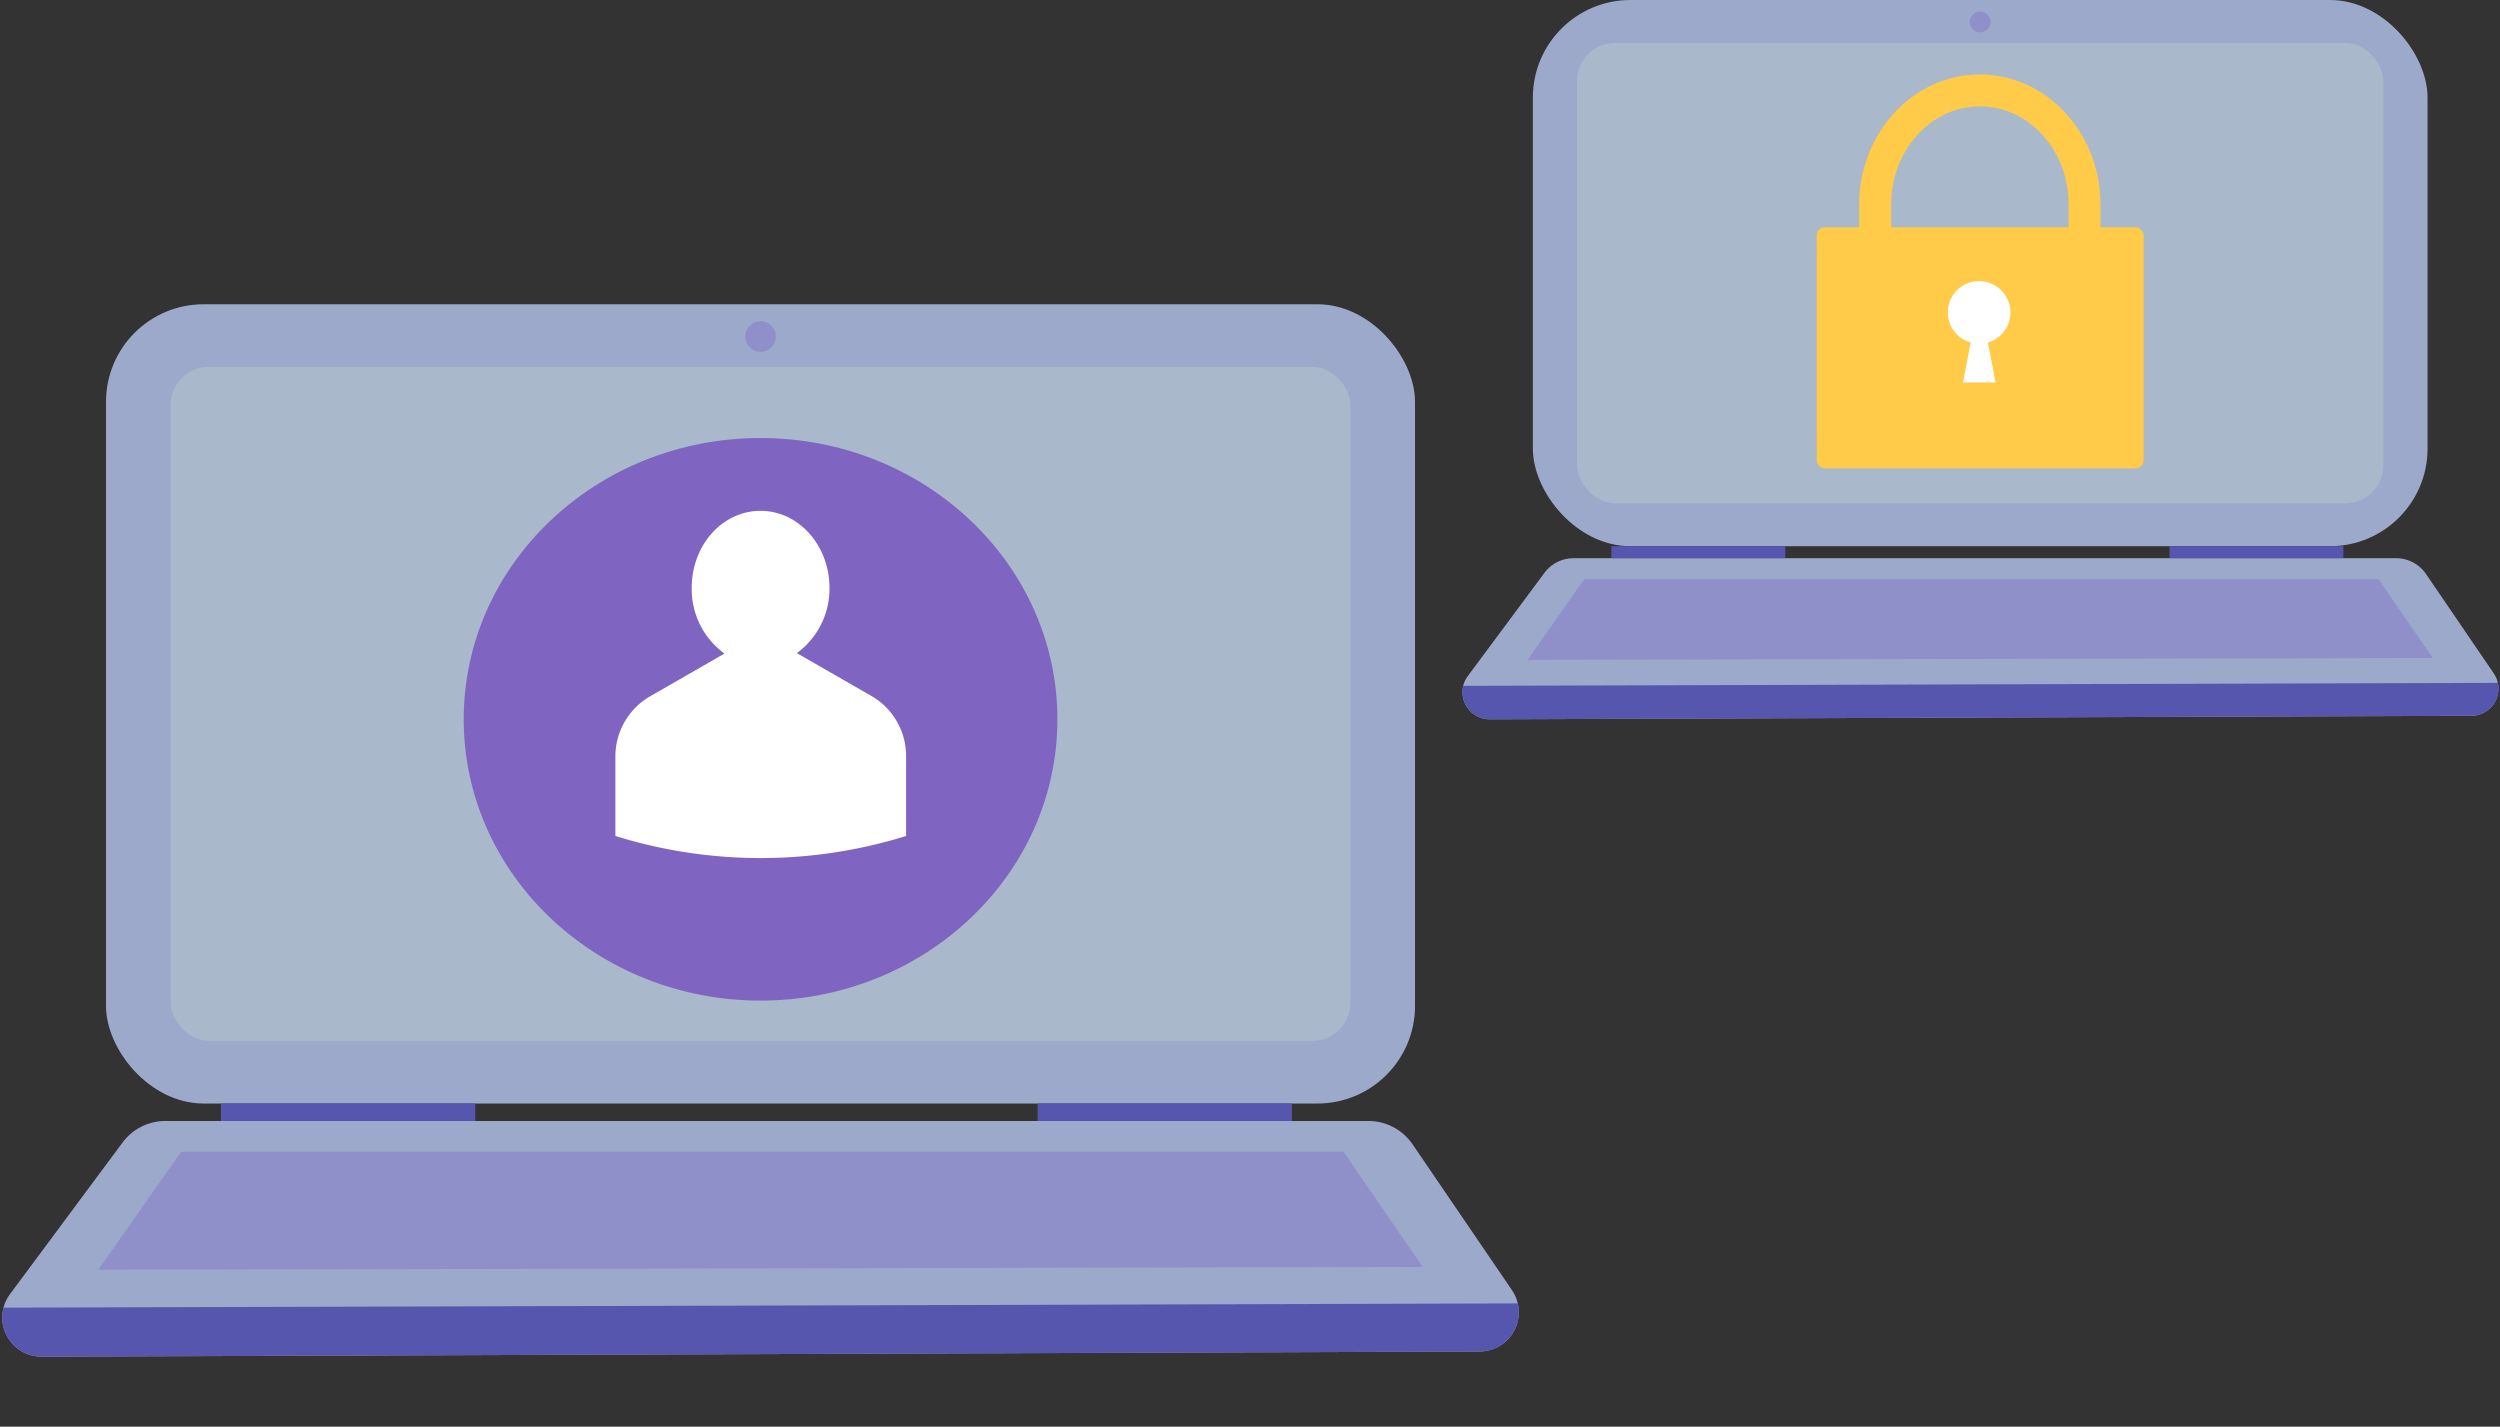
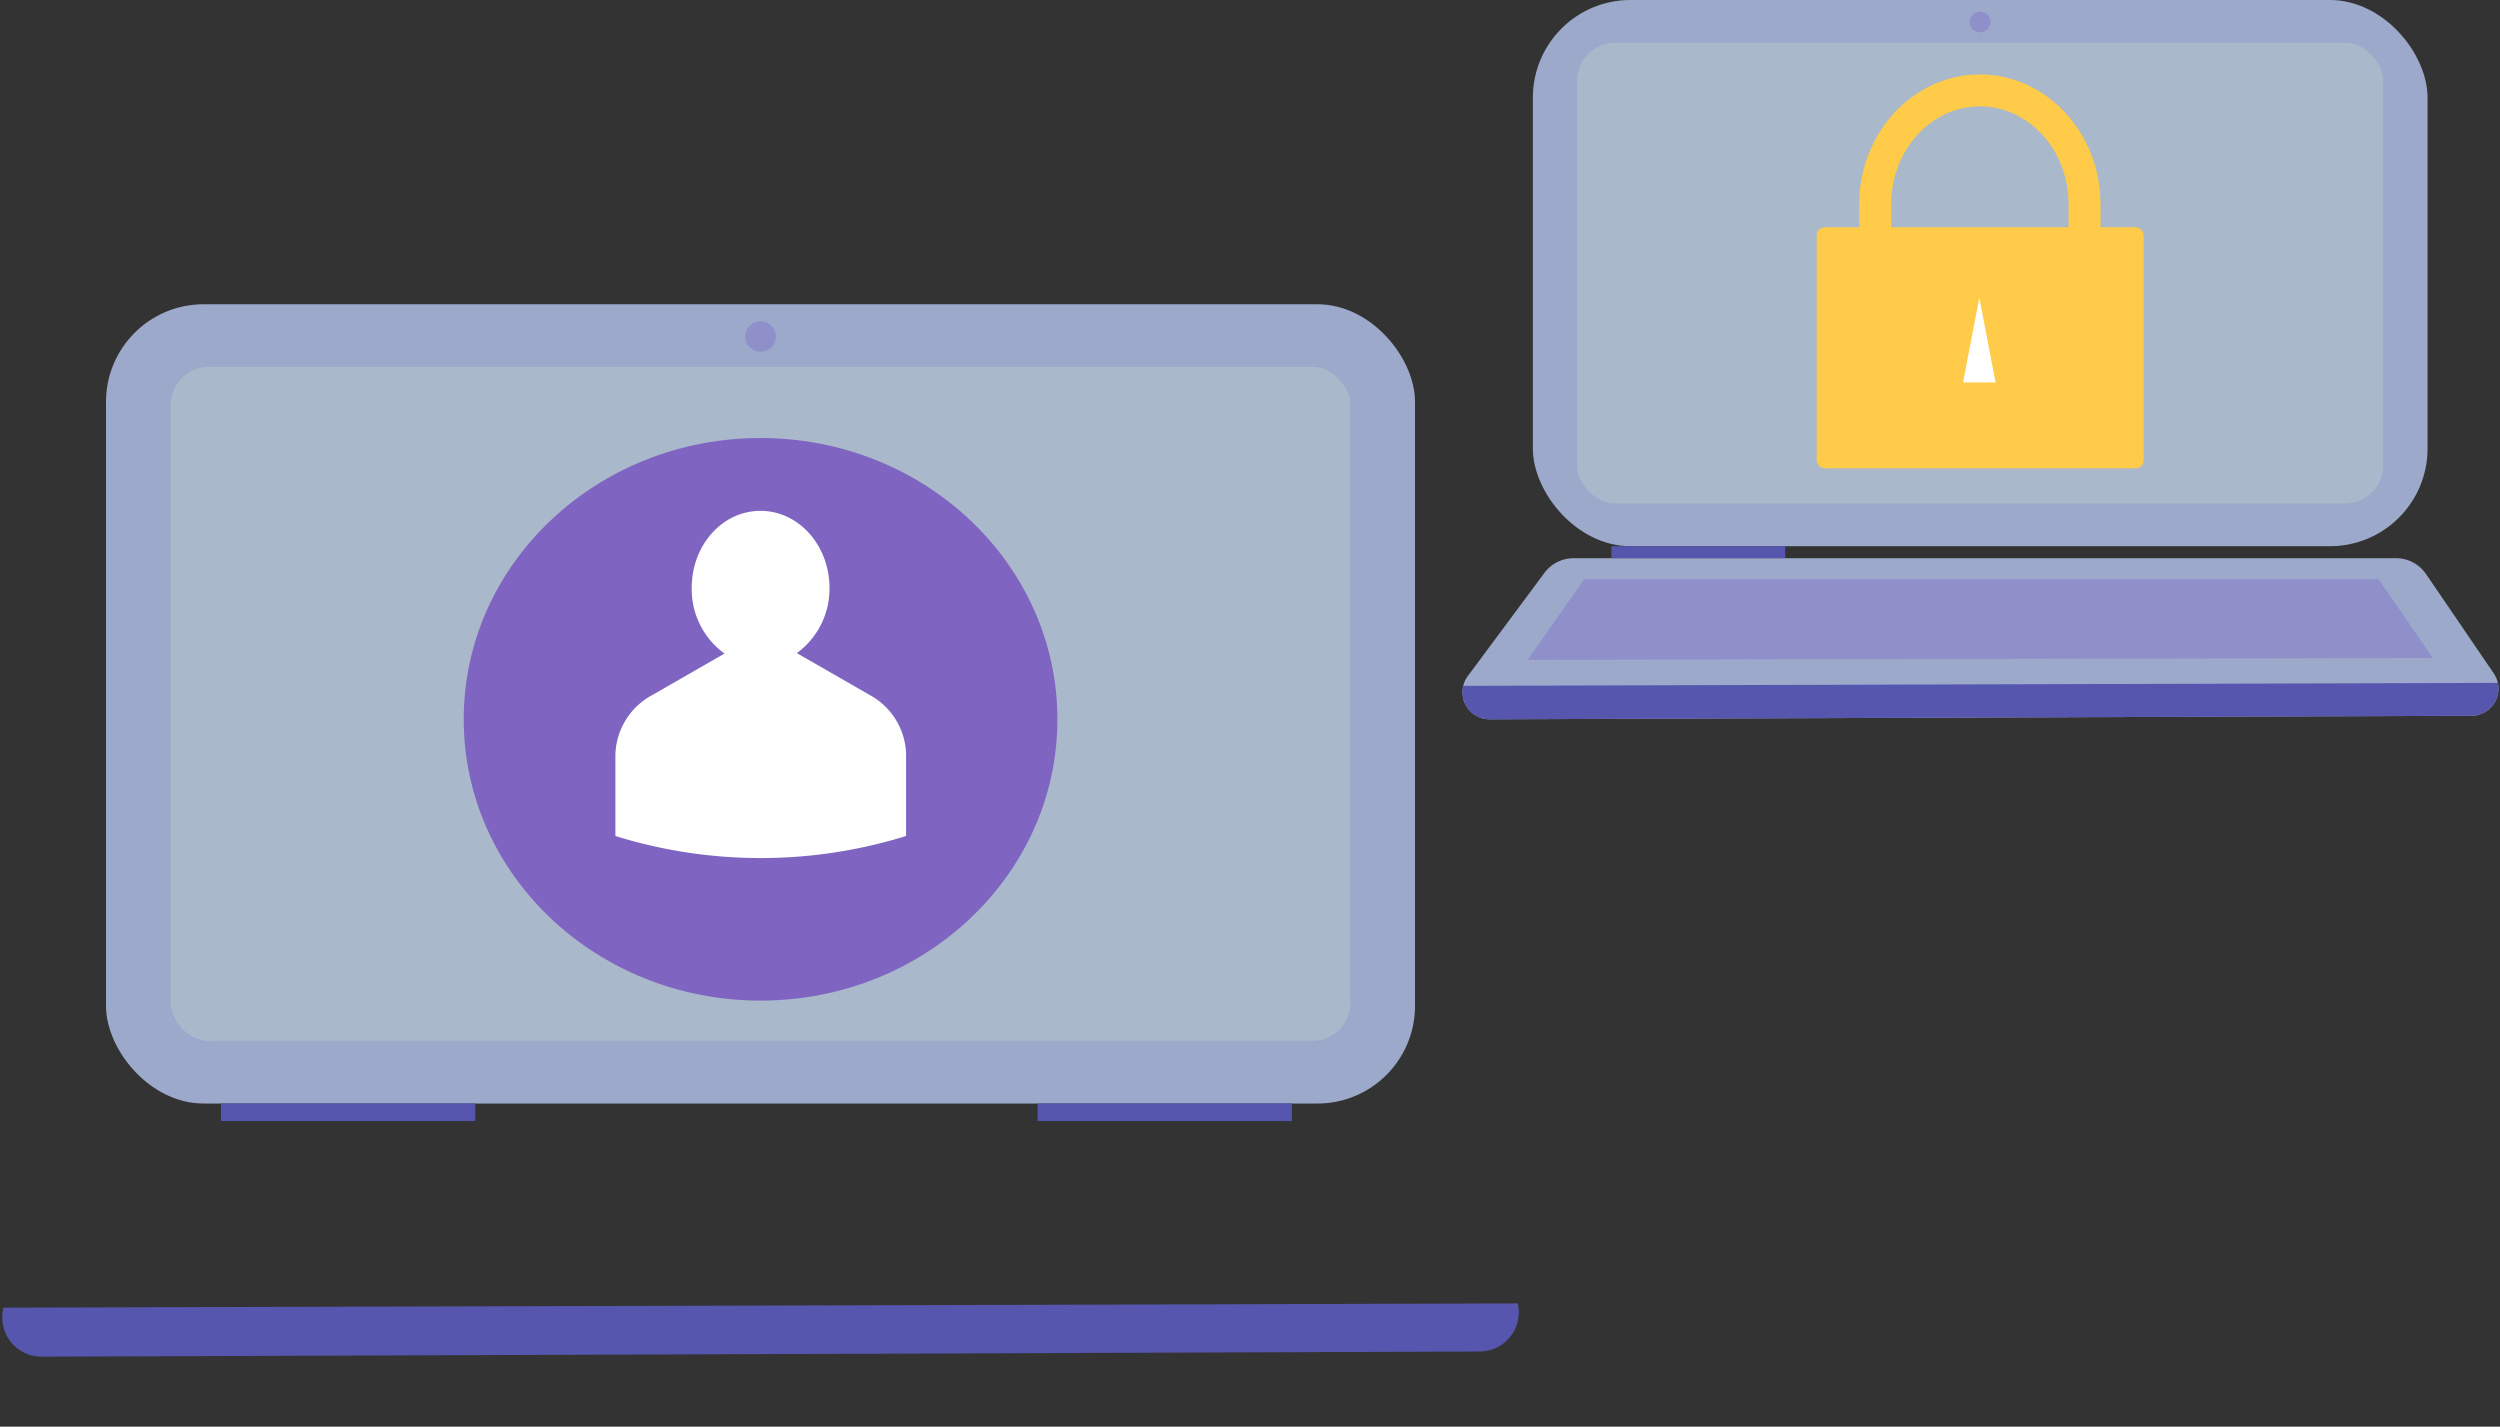
<svg xmlns="http://www.w3.org/2000/svg" viewBox="0 0 276.41 157.74">
  <rect x="0" y="0" width="276.41" height="157.74" fill="#333333" stroke="none" />
  <defs>
    <style>.cls-1{fill:none;}.cls-2{opacity:0.74;}.cls-3{fill:#c1d3ff;}.cls-4{fill:#afb0ff;}.cls-5{fill:#6362da;}.cls-6{fill:#d2e7ff;}.cls-7{clip-path:url(#clip-path);}.cls-8{clip-path:url(#clip-path-2);}.cls-9{fill:#7f65c1;}.cls-10{fill:#fff;}.cls-11{fill:#ffcb48;}</style>
    <clipPath id="clip-path" transform="translate(0.24)">
      <path id="SVGID" class="cls-1" d="M163.38,149.43,4.35,150a4.33,4.33,0,0,1-3.49-6.91l12.45-16.77a5.91,5.91,0,0,1,4.74-2.38h133a5.92,5.92,0,0,1,4.89,2.58l11,16.14A4.34,4.34,0,0,1,163.38,149.43Z" />
    </clipPath>
    <clipPath id="clip-path-2" transform="translate(0.24)">
      <path id="SVGID-2" data-name="SVGID" class="cls-1" d="M273.06,79.14l-108.69.39A3,3,0,0,1,162,74.81l8.51-11.46a4,4,0,0,1,3.24-1.63h90.92A4,4,0,0,1,268,63.48l7.5,11A3,3,0,0,1,273.06,79.14Z" />
    </clipPath>
  </defs>
  <g id="Layer_2" data-name="Layer 2">
    <g id="Layer_3" data-name="Layer 3">
      <g class="cls-2">
        <rect class="cls-3" x="11.72" y="33.64" width="144.73" height="88.37" rx="10.79" />
-         <path class="cls-3" d="M163.38,149.43,4.35,150a4.33,4.33,0,0,1-3.49-6.91l12.45-16.77a5.91,5.91,0,0,1,4.74-2.38h133a5.92,5.92,0,0,1,4.89,2.58l11,16.14A4.34,4.34,0,0,1,163.38,149.43Z" transform="translate(0.24)" />
-         <polygon class="cls-4" points="157.3 140.08 10.87 140.39 20.02 127.35 148.55 127.35 157.3 140.08" />
        <rect class="cls-5" x="24.43" y="122" width="28.12" height="1.94" />
        <rect class="cls-5" x="114.72" y="122" width="28.12" height="1.94" />
        <rect class="cls-6" x="18.87" y="40.56" width="130.44" height="74.52" rx="4.22" />
        <path class="cls-4" d="M85.54,37.2a1.69,1.69,0,1,1-1.69-1.69A1.69,1.69,0,0,1,85.54,37.2Z" transform="translate(0.24)" />
        <g class="cls-7">
          <polygon class="cls-5" points="168.17 144.11 0 144.58 0 157.74 168.17 157.74 168.17 144.11" />
        </g>
      </g>
      <g class="cls-2">
        <rect class="cls-3" x="169.48" width="98.92" height="60.39" rx="10.79" />
        <path class="cls-3" d="M273.06,79.14l-108.69.39A3,3,0,0,1,162,74.81l8.51-11.46a4,4,0,0,1,3.24-1.63h90.92A4,4,0,0,1,268,63.48l7.5,11A3,3,0,0,1,273.06,79.14Z" transform="translate(0.24)" />
        <polygon class="cls-4" points="268.98 72.75 168.9 72.96 175.15 64.05 262.99 64.05 268.98 72.75" />
        <rect class="cls-5" x="178.16" y="60.39" width="19.22" height="1.32" />
-         <rect class="cls-5" x="239.87" y="60.39" width="19.22" height="1.32" />
        <rect class="cls-6" x="174.36" y="4.73" width="89.15" height="50.93" rx="4.22" />
        <path class="cls-4" d="M219.85,2.44a1.15,1.15,0,1,1-1.15-1.16A1.15,1.15,0,0,1,219.85,2.44Z" transform="translate(0.24)" />
        <g class="cls-8">
          <polygon class="cls-5" points="276.41 75.5 161.47 75.83 161.47 84.82 276.41 84.82 276.41 75.5" />
        </g>
      </g>
      <ellipse class="cls-9" cx="84.09" cy="79.53" rx="32.82" ry="31.1" />
      <path class="cls-10" d="M95.86,76.81l-8-4.6A8.79,8.79,0,0,0,91.47,65c0-4.7-3.41-8.52-7.62-8.52S76.24,60.25,76.24,65a8.79,8.79,0,0,0,3.62,7.26l-8,4.6a7.7,7.7,0,0,0-4.06,6.62v8.95a54.14,54.14,0,0,0,32.14,0V83.43A7.68,7.68,0,0,0,95.86,76.81Z" transform="translate(0.24)" />
      <rect id="Rectangle_917" data-name="Rectangle 917" class="cls-11" x="200.86" y="25.13" width="36.15" height="26.65" rx="0.89" />
-       <path id="Path_4955" data-name="Path 4955" class="cls-10" d="M222,34a3.46,3.46,0,1,1-4-2.87A3.48,3.48,0,0,1,222,34Z" transform="translate(0.24)" />
      <path id="Path_4956" data-name="Path 4956" class="cls-10" d="M220.4,42.29h-3.6l1.8-9.38Z" transform="translate(0.24)" />
      <path id="Path_4957" data-name="Path 4957" class="cls-11" d="M232,34.4h-3.53V22.59c0-6-4.4-10.83-9.81-10.83s-9.8,4.86-9.8,10.83V34.4h-3.54V22.59c0-7.92,6-14.36,13.34-14.36S232,14.67,232,22.59Z" transform="translate(0.24)" />
    </g>
  </g>
</svg>